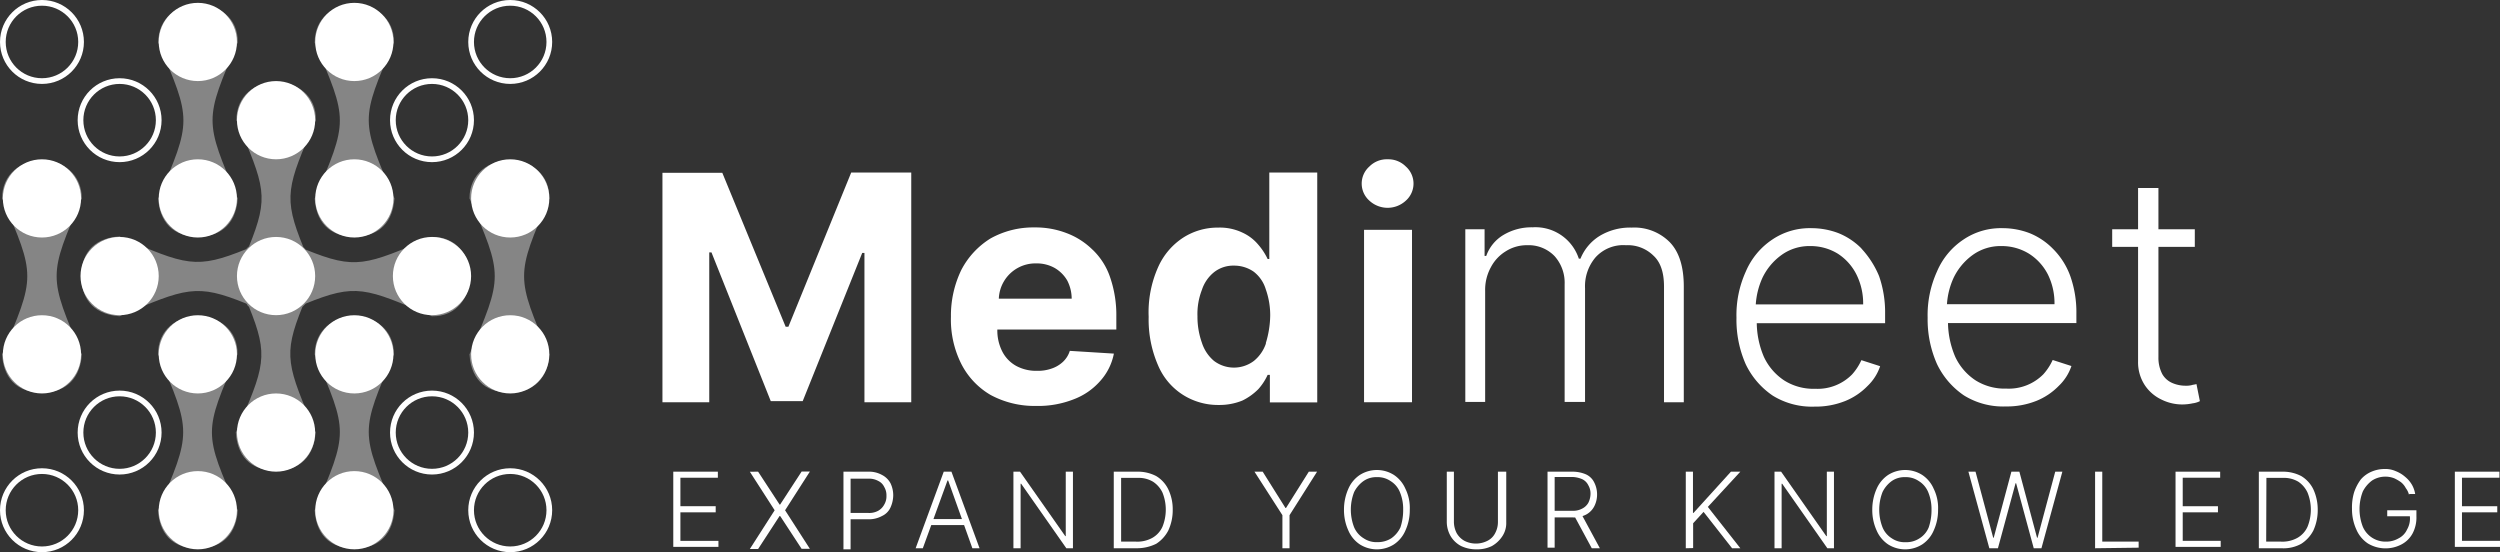
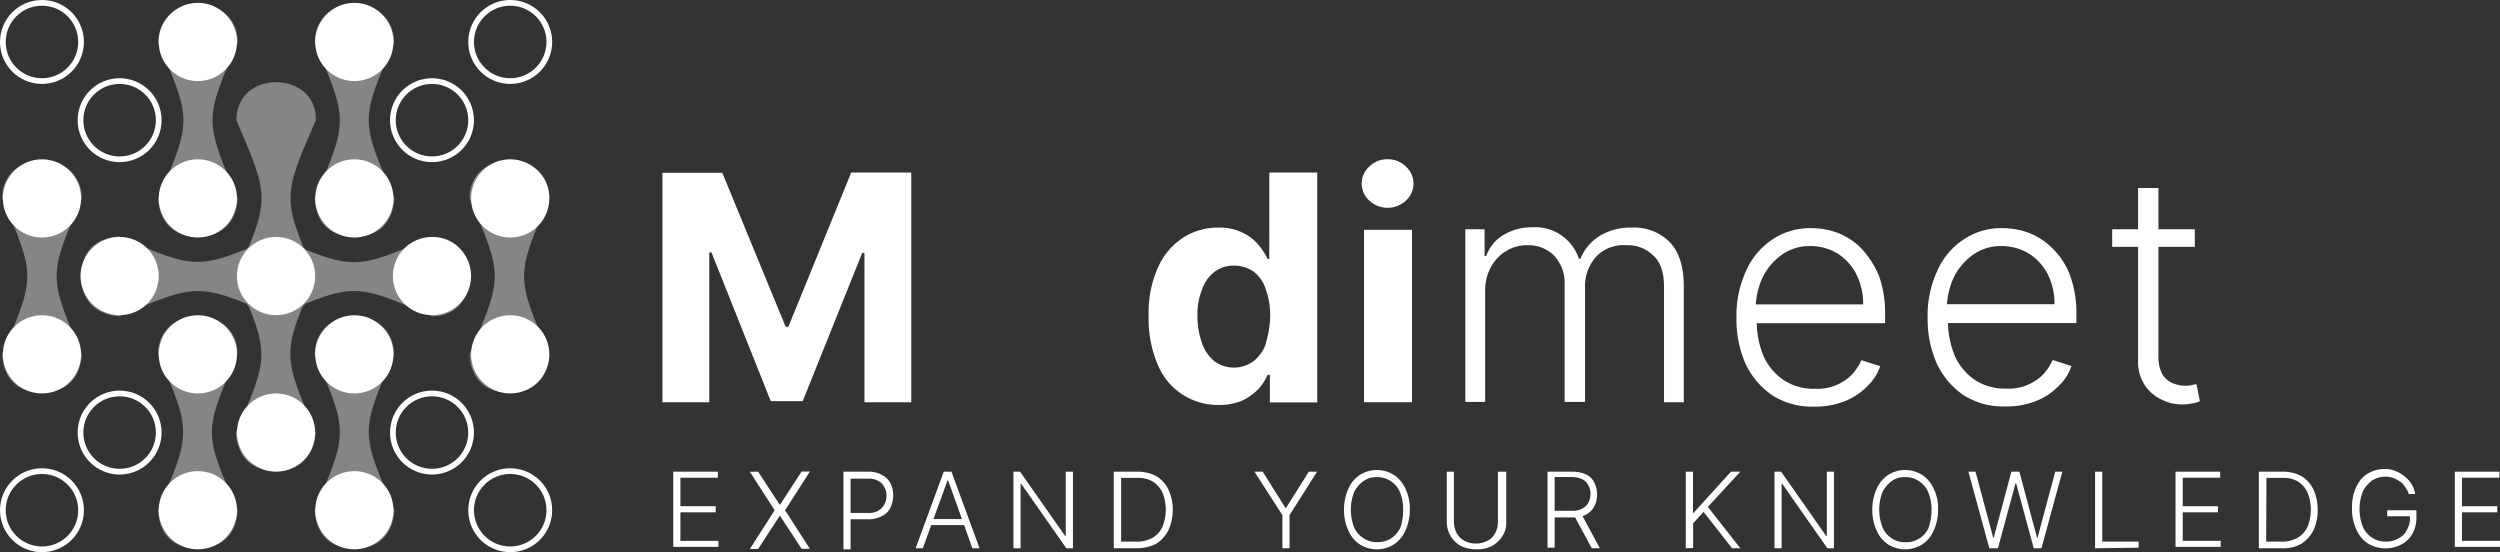
<svg xmlns="http://www.w3.org/2000/svg" id="Layer_1" data-name="Layer 1" viewBox="0 0 438.49 96.85">
  <rect x="0" y="0" width="438.49" height="96.85" fill="#333333" stroke="none" />
  <path d="M140.09,58.81h-.48l-11.11-27H118V72.05h8.21V45.77h.39L137,71.86h5.6l10.44-26h.39V72.05h8.21V31.76H151.11Z" transform="translate(-1.81 -1.5)" style="fill:#fff" />
-   <path d="M193.43,45.29a12.94,12.94,0,0,0-4.54-2.9,15.14,15.14,0,0,0-5.61-1,15.39,15.39,0,0,0-7.73,1.93,14.15,14.15,0,0,0-5.12,5.51,18.37,18.37,0,0,0-1.83,8.22,17.32,17.32,0,0,0,1.83,8.3,13.26,13.26,0,0,0,5.12,5.42,16.24,16.24,0,0,0,8,1.93,17,17,0,0,0,6.57-1.16,11.64,11.64,0,0,0,4.64-3.19,10,10,0,0,0,2.42-4.83l-7.73-.48A4.48,4.48,0,0,1,188.21,65a5.46,5.46,0,0,1-2,1.16,7.17,7.17,0,0,1-2.51.38,7.35,7.35,0,0,1-3.67-.87,6,6,0,0,1-2.42-2.51,8.11,8.11,0,0,1-.87-3.86h20.87V57a20.26,20.26,0,0,0-1.06-6.77,11.94,11.94,0,0,0-3.09-4.92ZM177,53.89a6.39,6.39,0,0,1,.87-3,6.42,6.42,0,0,1,5.7-3.19,6.41,6.41,0,0,1,3.19.78A6.06,6.06,0,0,1,189,50.7a7,7,0,0,1,.78,3.19Z" transform="translate(-1.81 -1.5)" style="fill:#fff" />
  <path d="M224.44,46.93h-.29a11,11,0,0,0-1.64-2.51,7.9,7.9,0,0,0-2.8-2.13,9.24,9.24,0,0,0-4.25-.87,11.19,11.19,0,0,0-6.09,1.74,11.93,11.93,0,0,0-4.44,5.22,19.42,19.42,0,0,0-1.65,8.7,20.09,20.09,0,0,0,1.65,8.5,11.32,11.32,0,0,0,4.44,5.22,11.49,11.49,0,0,0,6.18,1.73,10.69,10.69,0,0,0,4.16-.77,10.26,10.26,0,0,0,2.8-2,9.85,9.85,0,0,0,1.64-2.51h.39v4.83h8.31V31.76h-8.41Zm-.58,14.78a6.68,6.68,0,0,1-2.12,3.09,5.8,5.8,0,0,1-7,0,6.88,6.88,0,0,1-2.12-3.18,13.58,13.58,0,0,1-.78-4.64,11.69,11.69,0,0,1,.78-4.64,6.59,6.59,0,0,1,2.12-3.09,5.43,5.43,0,0,1,3.48-1.16,6,6,0,0,1,3.48,1.06,6.11,6.11,0,0,1,2.12,3.09,13.58,13.58,0,0,1,.78,4.64,17.24,17.24,0,0,1-.78,4.83Z" transform="translate(-1.81 -1.5)" style="fill:#fff" />
  <path d="M245.22,29.44A4.3,4.3,0,0,0,242,30.7a4,4,0,0,0,0,6,4.7,4.7,0,0,0,6.38,0,4,4,0,0,0,0-6A4.31,4.31,0,0,0,245.22,29.44Z" transform="translate(-1.81 -1.5)" style="fill:#fff" />
  <path d="M241.06,41.81h8.41V72.05h-8.41Z" transform="translate(-1.81 -1.5)" style="fill:#fff" />
  <path d="M288,41.42a10.32,10.32,0,0,0-5.6,1.45,8.39,8.39,0,0,0-3.38,4h-.29a8,8,0,0,0-8.12-5.5,9.61,9.61,0,0,0-5.12,1.35,7,7,0,0,0-3,3.67h-.29V41.71h-3.38V72h3.48V52.53a8.22,8.22,0,0,1,1-4.15,7.15,7.15,0,0,1,2.61-2.8,6.83,6.83,0,0,1,3.76-1.07,6.3,6.3,0,0,1,4.83,1.94,7,7,0,0,1,1.74,4.92V72h3.58V52.05a7.81,7.81,0,0,1,1.84-5.41A6.56,6.56,0,0,1,287,44.51a6.4,6.4,0,0,1,4.83,1.84c1.26,1.16,1.84,3,1.84,5.41V72.05h3.47V51.76c0-3.38-.77-6-2.41-7.73A8.74,8.74,0,0,0,288,41.42Z" transform="translate(-1.81 -1.5)" style="fill:#fff" />
  <path d="M328.31,45.09a11.93,11.93,0,0,0-4.05-2.7,13.3,13.3,0,0,0-4.74-.87,11.74,11.74,0,0,0-6.86,2,12.71,12.71,0,0,0-4.64,5.6,18.49,18.49,0,0,0-1.64,8.12A19.3,19.3,0,0,0,308,65.38a13.87,13.87,0,0,0,4.74,5.51,13.05,13.05,0,0,0,7.34,1.93,13.94,13.94,0,0,0,5.41-1,11.46,11.46,0,0,0,3.87-2.61,8.56,8.56,0,0,0,2.22-3.48l-3.29-1.06a9.85,9.85,0,0,1-1.64,2.51,8.47,8.47,0,0,1-6.47,2.51,9.58,9.58,0,0,1-5.41-1.45,10,10,0,0,1-3.58-4.15,15.5,15.5,0,0,1-1.25-5.9h22.51V56.5a19.31,19.31,0,0,0-1.06-6.58,16.18,16.18,0,0,0-3.1-4.83ZM309.76,55a13.37,13.37,0,0,1,1.16-4.74,10.55,10.55,0,0,1,3.38-4.05,8.33,8.33,0,0,1,5-1.55A9.09,9.09,0,0,1,324.16,46a9.31,9.31,0,0,1,3.28,3.68,11.37,11.37,0,0,1,1.16,5.21H309.76Z" transform="translate(-1.81 -1.5)" style="fill:#fff" />
  <path d="M361.84,45.09a12,12,0,0,0-4.06-2.7,13.21,13.21,0,0,0-4.73-.87,11.74,11.74,0,0,0-6.86,2,12.65,12.65,0,0,0-4.64,5.6,18.49,18.49,0,0,0-1.64,8.12,19.3,19.3,0,0,0,1.64,8.11,13.87,13.87,0,0,0,4.74,5.51,13,13,0,0,0,7.34,1.93,13.94,13.94,0,0,0,5.41-1,11.46,11.46,0,0,0,3.87-2.61,8.56,8.56,0,0,0,2.22-3.48l-3.29-1.06a9.85,9.85,0,0,1-1.64,2.51,8.51,8.51,0,0,1-6.47,2.51,9.61,9.61,0,0,1-5.42-1.45,10,10,0,0,1-3.57-4.15,15.69,15.69,0,0,1-1.26-5.9H366V56.5a19.06,19.06,0,0,0-1.07-6.58,13,13,0,0,0-3.09-4.83ZM343.29,55a13.16,13.16,0,0,1,1.16-4.74,10.55,10.55,0,0,1,3.38-4.05,8.33,8.33,0,0,1,5-1.55A9.09,9.09,0,0,1,357.69,46,9.31,9.31,0,0,1,361,49.64a11.37,11.37,0,0,1,1.16,5.21H343.29Z" transform="translate(-1.81 -1.5)" style="fill:#fff" />
  <path d="M387.06,68.86c-.29.1-.58.1-.87.2a4.28,4.28,0,0,1-1.16.09,5.74,5.74,0,0,1-2.22-.48,3.71,3.71,0,0,1-1.74-1.55,6.17,6.17,0,0,1-.68-3V44.8h6.38V41.71h-6.38V34.47h-3.57v7.24h-4.54V44.8h4.54V64.9A7.29,7.29,0,0,0,378,69.06a7.2,7.2,0,0,0,2.9,2.51,8.18,8.18,0,0,0,3.67.87,8.54,8.54,0,0,0,1.83-.2,3.76,3.76,0,0,0,1.26-.38Z" transform="translate(-1.81 -1.5)" style="fill:#fff" />
  <g style="opacity:0.4">
    <path d="M43.47,63.65c.1-4.45-3.48-6.67-7-6.67s-6.95,2.22-6.95,6.67c5.89,13.62,5.89,13.62,0,27.34.29,5,3.57,6.86,7,6.57,3.29.29,6.67-1.55,7-6.57C37.48,77.37,37.48,77.37,43.47,63.65Z" transform="translate(-1.81 -1.5)" style="fill:#fff" />
    <path d="M64,57c-3.47,0-7,2.22-7,6.67C62.89,77.27,62.89,77.27,57,91c.29,5,3.57,6.86,7,6.57,3.29.29,6.67-1.55,7-6.57C65,77.27,65,77.27,70.91,63.65,70.91,59.2,67.43,57,64,57Z" transform="translate(-1.81 -1.5)" style="fill:#fff" />
    <path d="M98.16,36.3c.09-4.44-3.48-6.67-7-6.67s-7,2.23-7,6.67c5.9,13.62,5.9,13.62,0,27.35.29,5,3.58,6.86,7,6.57,3.29.29,6.67-1.55,7-6.57C92.26,49.92,92.26,49.92,98.16,36.3Z" transform="translate(-1.81 -1.5)" style="fill:#fff" />
    <path d="M57,36.3c.29,5,3.57,6.86,7,6.57,3.29.29,6.67-1.54,7-6.57C65,22.58,65,22.58,70.91,9c.1-4.45-3.48-6.67-7-6.67S57,4.51,57,9c5.89,13.62,5.89,13.62,0,27.34Z" transform="translate(-1.81 -1.5)" style="fill:#fff" />
    <path d="M36.51,42.87c3.29.29,6.67-1.54,7-6.57-5.89-13.72-5.89-13.72,0-27.34.1-4.45-3.48-6.67-7-6.67S29.56,4.51,29.56,9c5.89,13.62,5.89,13.62,0,27.34C29.85,41.33,33.23,43.16,36.51,42.87Z" transform="translate(-1.81 -1.5)" style="fill:#fff" />
    <path d="M9.17,29.63c-3.48,0-7,2.23-7,6.67,5.9,13.62,5.9,13.62,0,27.35.29,5,3.58,6.86,7,6.57,3.28.29,6.67-1.55,7-6.57-5.9-13.73-5.9-13.73,0-27.35C16.13,31.86,12.65,29.63,9.17,29.63Z" transform="translate(-1.81 -1.5)" style="fill:#fff" />
    <path d="M77.58,43.06c-11.69,5-13.34,5.8-22.13,2.23L55,44.8c-3.58-8.79-2.9-10.53,2.22-22.22.1-4.44-3.48-6.67-7-6.67s-6.95,2.23-6.95,6.67c5,11.69,5.79,13.33,2.22,22.13-.19.19-.39.29-.48.48-8.8,3.58-10.54,2.9-22.23-2.22-5,.29-6.86,3.57-6.57,7-.29,3.29,1.55,6.67,6.57,7,11.69-5,13.43-5.8,22.23-2.22.09.1.19.19.19.29l.29.29c3.48,8.6,2.8,10.43-2.32,22,.29,5,3.57,6.86,7,6.57,3.28.29,6.66-1.55,7-6.57-5-11.69-5.79-13.43-2.32-22l.58-.58c8.8-3.58,10.44-2.8,22.13,2.22,4.45.1,6.67-3.48,6.67-7S82,43,77.58,43.06Z" transform="translate(-1.81 -1.5)" style="fill:#fff" />
  </g>
  <circle cx="7.36" cy="89.49" r="6.86" style="fill:none;stroke:#fff;stroke-miterlimit:10" />
  <circle cx="89.49" cy="89.49" r="6.86" style="fill:none;stroke:#fff;stroke-miterlimit:10" />
  <circle cx="20.98" cy="75.87" r="6.86" style="fill:none;stroke:#fff;stroke-miterlimit:10" />
  <circle cx="75.77" cy="75.87" r="6.86" style="fill:none;stroke:#fff;stroke-miterlimit:10" />
  <circle cx="20.98" cy="21.08" r="6.86" style="fill:none;stroke:#fff;stroke-miterlimit:10" />
  <circle cx="75.77" cy="21.08" r="6.86" style="fill:none;stroke:#fff;stroke-miterlimit:10" />
  <circle cx="7.36" cy="7.36" r="6.86" style="fill:none;stroke:#fff;stroke-miterlimit:10" />
  <circle cx="34.7" cy="89.49" r="6.86" style="fill:#fff" />
  <circle cx="62.15" cy="89.49" r="6.86" style="fill:#fff" />
  <circle cx="48.42" cy="75.87" r="6.86" style="fill:#fff" />
  <circle cx="7.36" cy="62.15" r="6.86" style="fill:#fff" />
  <circle cx="34.7" cy="62.15" r="6.86" style="fill:#fff" />
  <circle cx="62.15" cy="62.15" r="6.86" style="fill:#fff" />
  <circle cx="89.49" cy="62.15" r="6.86" style="fill:#fff" />
  <circle cx="20.98" cy="48.42" r="6.86" style="fill:#fff" />
  <circle cx="48.42" cy="48.42" r="6.86" style="fill:#fff" />
  <circle cx="75.77" cy="48.42" r="6.86" style="fill:#fff" />
  <circle cx="7.36" cy="34.8" r="6.86" style="fill:#fff" />
  <circle cx="34.7" cy="34.8" r="6.86" style="fill:#fff" />
  <circle cx="62.15" cy="34.8" r="6.86" style="fill:#fff" />
  <circle cx="89.49" cy="34.8" r="6.86" style="fill:#fff" />
-   <circle cx="48.42" cy="21.08" r="6.86" style="fill:#fff" />
  <circle cx="34.7" cy="7.36" r="6.86" style="fill:#fff" />
  <circle cx="62.15" cy="7.36" r="6.86" style="fill:#fff" />
  <circle cx="89.49" cy="7.36" r="6.86" style="fill:none;stroke:#fff;stroke-miterlimit:10" />
  <path d="M119.9,97.66V84.23h7.82v1.06h-6.57v5h6.19v1.07h-6.19v5h6.67v1.06H119.9Z" transform="translate(-1.81 -1.5)" style="fill:#fff" />
  <path d="M134.78,84.23,138.55,90h.09l3.77-5.79h1.45L139.51,91l4.35,6.76h-1.45L138.64,92h-.09l-3.77,5.79h-1.45L137.68,91l-4.35-6.76Z" transform="translate(-1.81 -1.5)" style="fill:#fff" />
  <path d="M149.75,97.66V84.23h4.35a4.69,4.69,0,0,1,2.42.58A3.49,3.49,0,0,1,158,86.26a4.87,4.87,0,0,1,.48,2.12,5.31,5.31,0,0,1-.48,2.13A3,3,0,0,1,156.52,92a4.79,4.79,0,0,1-2.42.58h-3.38V91.47h3.38a3.29,3.29,0,0,0,1.74-.38A2.73,2.73,0,0,0,156.9,90a2.81,2.81,0,0,0,.39-1.54,2.84,2.84,0,0,0-.39-1.55,2.22,2.22,0,0,0-1.06-1.06,3.3,3.3,0,0,0-1.74-.39H151V97.85h-1.26Z" transform="translate(-1.81 -1.5)" style="fill:#fff" />
  <path d="M163.67,97.66h-1.26l4.93-13.43h1.35l4.93,13.43h-1.26l-4.25-11.89H168Zm1-5.12h6.67V93.6h-6.67Z" transform="translate(-1.81 -1.5)" style="fill:#fff" />
  <path d="M190,84.23V97.66h-1.16l-7.92-11.31h-.1V97.66h-1.26V84.23h1.16l7.93,11.3h.09V84.23Z" transform="translate(-1.81 -1.5)" style="fill:#fff" />
  <path d="M201.16,97.66h-4V84.23h4.15a6.92,6.92,0,0,1,3.29.77,5.49,5.49,0,0,1,2.12,2.32,8,8,0,0,1,.78,3.57,8.45,8.45,0,0,1-.78,3.67,6.08,6.08,0,0,1-2.12,2.32,7.64,7.64,0,0,1-3.48.78Zm-2.71-1.16h2.61a5.4,5.4,0,0,0,2.9-.68,4.24,4.24,0,0,0,1.74-1.93,8,8,0,0,0,0-6A4.67,4.67,0,0,0,204.06,86a4.88,4.88,0,0,0-2.71-.68h-2.9Z" transform="translate(-1.81 -1.5)" style="fill:#fff" />
  <path d="M221.84,84.23h1.44l4,6.37h.09l4-6.37h1.45l-4.83,7.63v5.8h-1.25v-5.8Z" transform="translate(-1.81 -1.5)" style="fill:#fff" />
  <path d="M249.08,90.89a8.6,8.6,0,0,1-.77,3.67,5.53,5.53,0,0,1-2,2.42,5.59,5.59,0,0,1-6,0,5.53,5.53,0,0,1-2-2.42,8.6,8.6,0,0,1-.77-3.67,8.94,8.94,0,0,1,.77-3.67,5.56,5.56,0,0,1,2-2.41,5.59,5.59,0,0,1,6,0,5.56,5.56,0,0,1,2,2.41A7.58,7.58,0,0,1,249.08,90.89Zm-1.16,0a7.61,7.61,0,0,0-.58-3.09,4.06,4.06,0,0,0-1.64-1.93,4,4,0,0,0-2.41-.68,3.87,3.87,0,0,0-2.32.68,5.33,5.33,0,0,0-1.65,1.93,8.55,8.55,0,0,0,0,6.19A4.18,4.18,0,0,0,241,95.92a4,4,0,0,0,2.41.67,4.41,4.41,0,0,0,2.42-.67A4.8,4.8,0,0,0,247.44,94,9.48,9.48,0,0,0,247.92,90.89Z" transform="translate(-1.81 -1.5)" style="fill:#fff" />
  <path d="M264.74,84.23H266v8.89a4.16,4.16,0,0,1-.67,2.41,5.33,5.33,0,0,1-1.84,1.74,5.83,5.83,0,0,1-2.71.58,6.11,6.11,0,0,1-2.7-.58,4.65,4.65,0,0,1-1.84-1.74,5.08,5.08,0,0,1-.67-2.41V84.23h1.25V93A4.38,4.38,0,0,0,257.3,95a3.57,3.57,0,0,0,1.35,1.35,4.45,4.45,0,0,0,4.06,0A3,3,0,0,0,264.06,95a4.08,4.08,0,0,0,.48-1.93V84.23Z" transform="translate(-1.81 -1.5)" style="fill:#fff" />
  <path d="M273.24,97.66V84.23h4.35a5.94,5.94,0,0,1,2.41.48,3,3,0,0,1,1.45,1.45,4.58,4.58,0,0,1,.48,2.12,4.47,4.47,0,0,1-.48,2A3.43,3.43,0,0,1,280,91.76a4.65,4.65,0,0,1-2.41.49h-3.67V91.09h3.67a3.34,3.34,0,0,0,1.74-.39,2.55,2.55,0,0,0,1.06-1,3.63,3.63,0,0,0,.39-1.54,2.84,2.84,0,0,0-.39-1.55,2.27,2.27,0,0,0-1.06-1.06,4.74,4.74,0,0,0-1.74-.39h-3.1V97.56h-1.25Zm5.89-6.09,3.29,6.09H281l-3.29-6.09Z" transform="translate(-1.81 -1.5)" style="fill:#fff" />
  <path d="M297.49,97.66V84.23h1.26v7.24h.09l6.57-7.24h1.65l-5.7,6.18,5.7,7.25h-1.45l-5-6.38-1.83,2v4.35Z" transform="translate(-1.81 -1.5)" style="fill:#fff" />
  <path d="M323.48,84.23V97.66h-1.16L314.4,86.35h-.1V97.66h-1.25V84.23h1.16l7.92,11.3h.1V84.23Z" transform="translate(-1.81 -1.5)" style="fill:#fff" />
  <path d="M341.74,90.89a8.6,8.6,0,0,1-.77,3.67,5.53,5.53,0,0,1-2,2.42,5.59,5.59,0,0,1-6,0,5.6,5.6,0,0,1-2-2.42,8.6,8.6,0,0,1-.77-3.67,8.94,8.94,0,0,1,.77-3.67,5.63,5.63,0,0,1,2-2.41,5.59,5.59,0,0,1,6,0,5.56,5.56,0,0,1,2,2.41A7.58,7.58,0,0,1,341.74,90.89Zm-1.15,0A7.78,7.78,0,0,0,340,87.8a4.13,4.13,0,0,0-1.65-1.93,4,4,0,0,0-2.41-.68,3.87,3.87,0,0,0-2.32.68A5.21,5.21,0,0,0,332,87.8,8.55,8.55,0,0,0,332,94a4.1,4.1,0,0,0,1.64,1.93,4,4,0,0,0,2.41.67,4.17,4.17,0,0,0,2.42-.67A4.08,4.08,0,0,0,340.1,94,9.46,9.46,0,0,0,340.59,90.89Z" transform="translate(-1.81 -1.5)" style="fill:#fff" />
  <path d="M350.73,97.66l-3.67-13.43h1.25l3.1,11.59h.09l3.1-11.59H356l3.1,11.59h.09l3.1-11.59h1.25l-3.67,13.43h-1.35l-3.09-11.4h-.1l-3.09,11.4Z" transform="translate(-1.81 -1.5)" style="fill:#fff" />
  <path d="M369.28,97.66V84.23h1.26V96.5h6.38v1.06l-7.64.1Z" transform="translate(-1.81 -1.5)" style="fill:#fff" />
  <path d="M383.39,97.66V84.23h7.83v1.06h-6.57v5h6.18v1.07h-6.18v5h6.66v1.06h-7.92Z" transform="translate(-1.81 -1.5)" style="fill:#fff" />
  <path d="M402,97.66h-4V84.23h4.15a6.92,6.92,0,0,1,3.29.77,5.49,5.49,0,0,1,2.12,2.32,8.47,8.47,0,0,1,.77,3.57,8.6,8.6,0,0,1-.77,3.67,6.08,6.08,0,0,1-2.12,2.32,6.41,6.41,0,0,1-3.48.78Zm-2.71-1.16h2.61a5.4,5.4,0,0,0,2.9-.68,4.24,4.24,0,0,0,1.74-1.93,8,8,0,0,0,0-6A4.67,4.67,0,0,0,404.94,86a4.88,4.88,0,0,0-2.71-.68h-2.9Z" transform="translate(-1.81 -1.5)" style="fill:#fff" />
  <path d="M424.36,88.38a3.09,3.09,0,0,0-.58-1.26,3.23,3.23,0,0,0-.87-1.06,7.34,7.34,0,0,0-1.16-.67,4.33,4.33,0,0,0-3.87.38,5.49,5.49,0,0,0-1.64,1.93,8.55,8.55,0,0,0,0,6.19,4.32,4.32,0,0,0,4.06,2.61,4.3,4.3,0,0,0,2.22-.58A3.2,3.2,0,0,0,424,94.37a3.84,3.84,0,0,0,.48-2.41l.39.09h-4.35V91h5.12v1.06a6,6,0,0,1-.67,3A4.69,4.69,0,0,1,423,97a6,6,0,0,1-5.89-.19,5.59,5.59,0,0,1-2-2.42,8.6,8.6,0,0,1-.77-3.67,9.18,9.18,0,0,1,.38-2.9,8.2,8.2,0,0,1,1.16-2.22,5.08,5.08,0,0,1,1.84-1.35,5.85,5.85,0,0,1,2.32-.49,4.49,4.49,0,0,1,2,.39,5.47,5.47,0,0,1,1.64,1,5.08,5.08,0,0,1,1.16,1.35,4.79,4.79,0,0,1,.58,1.64h-1.06Z" transform="translate(-1.81 -1.5)" style="fill:#fff" />
  <path d="M432.38,97.66V84.23h7.82v1.06h-6.57v5h6.19v1.07h-6.19v5h6.67v1.06h-7.92Z" transform="translate(-1.81 -1.5)" style="fill:#fff" />
</svg>